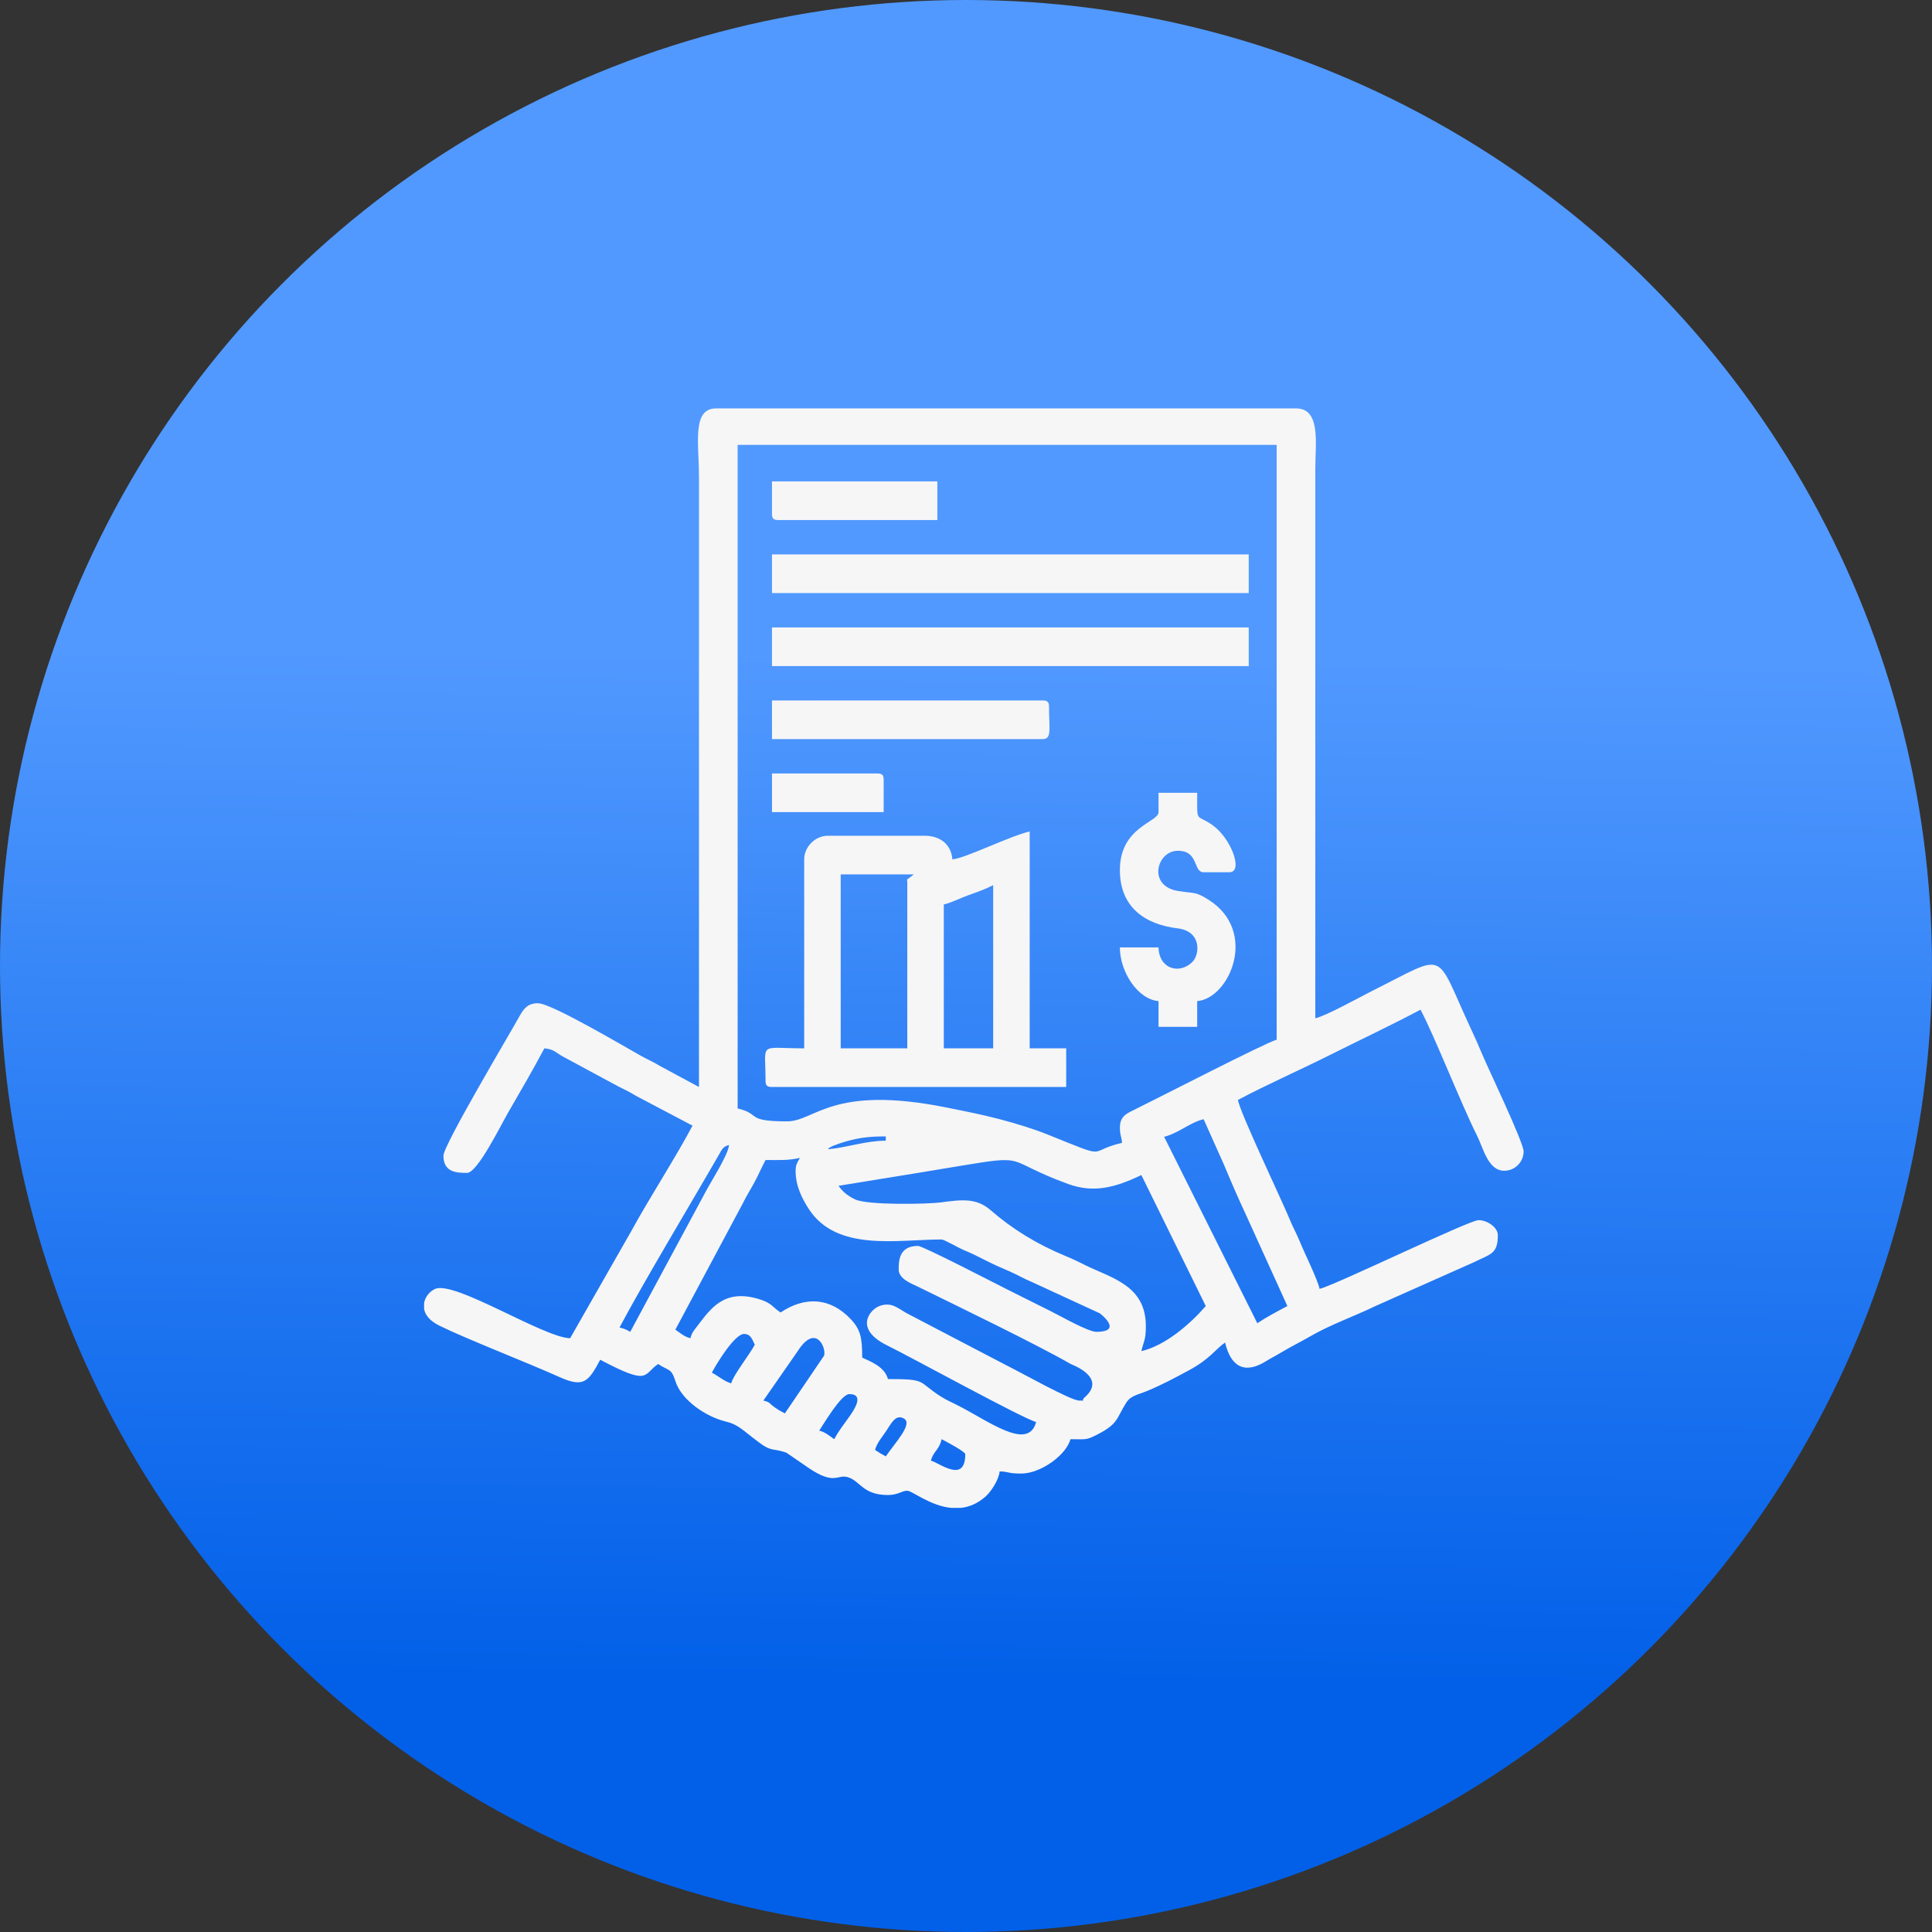
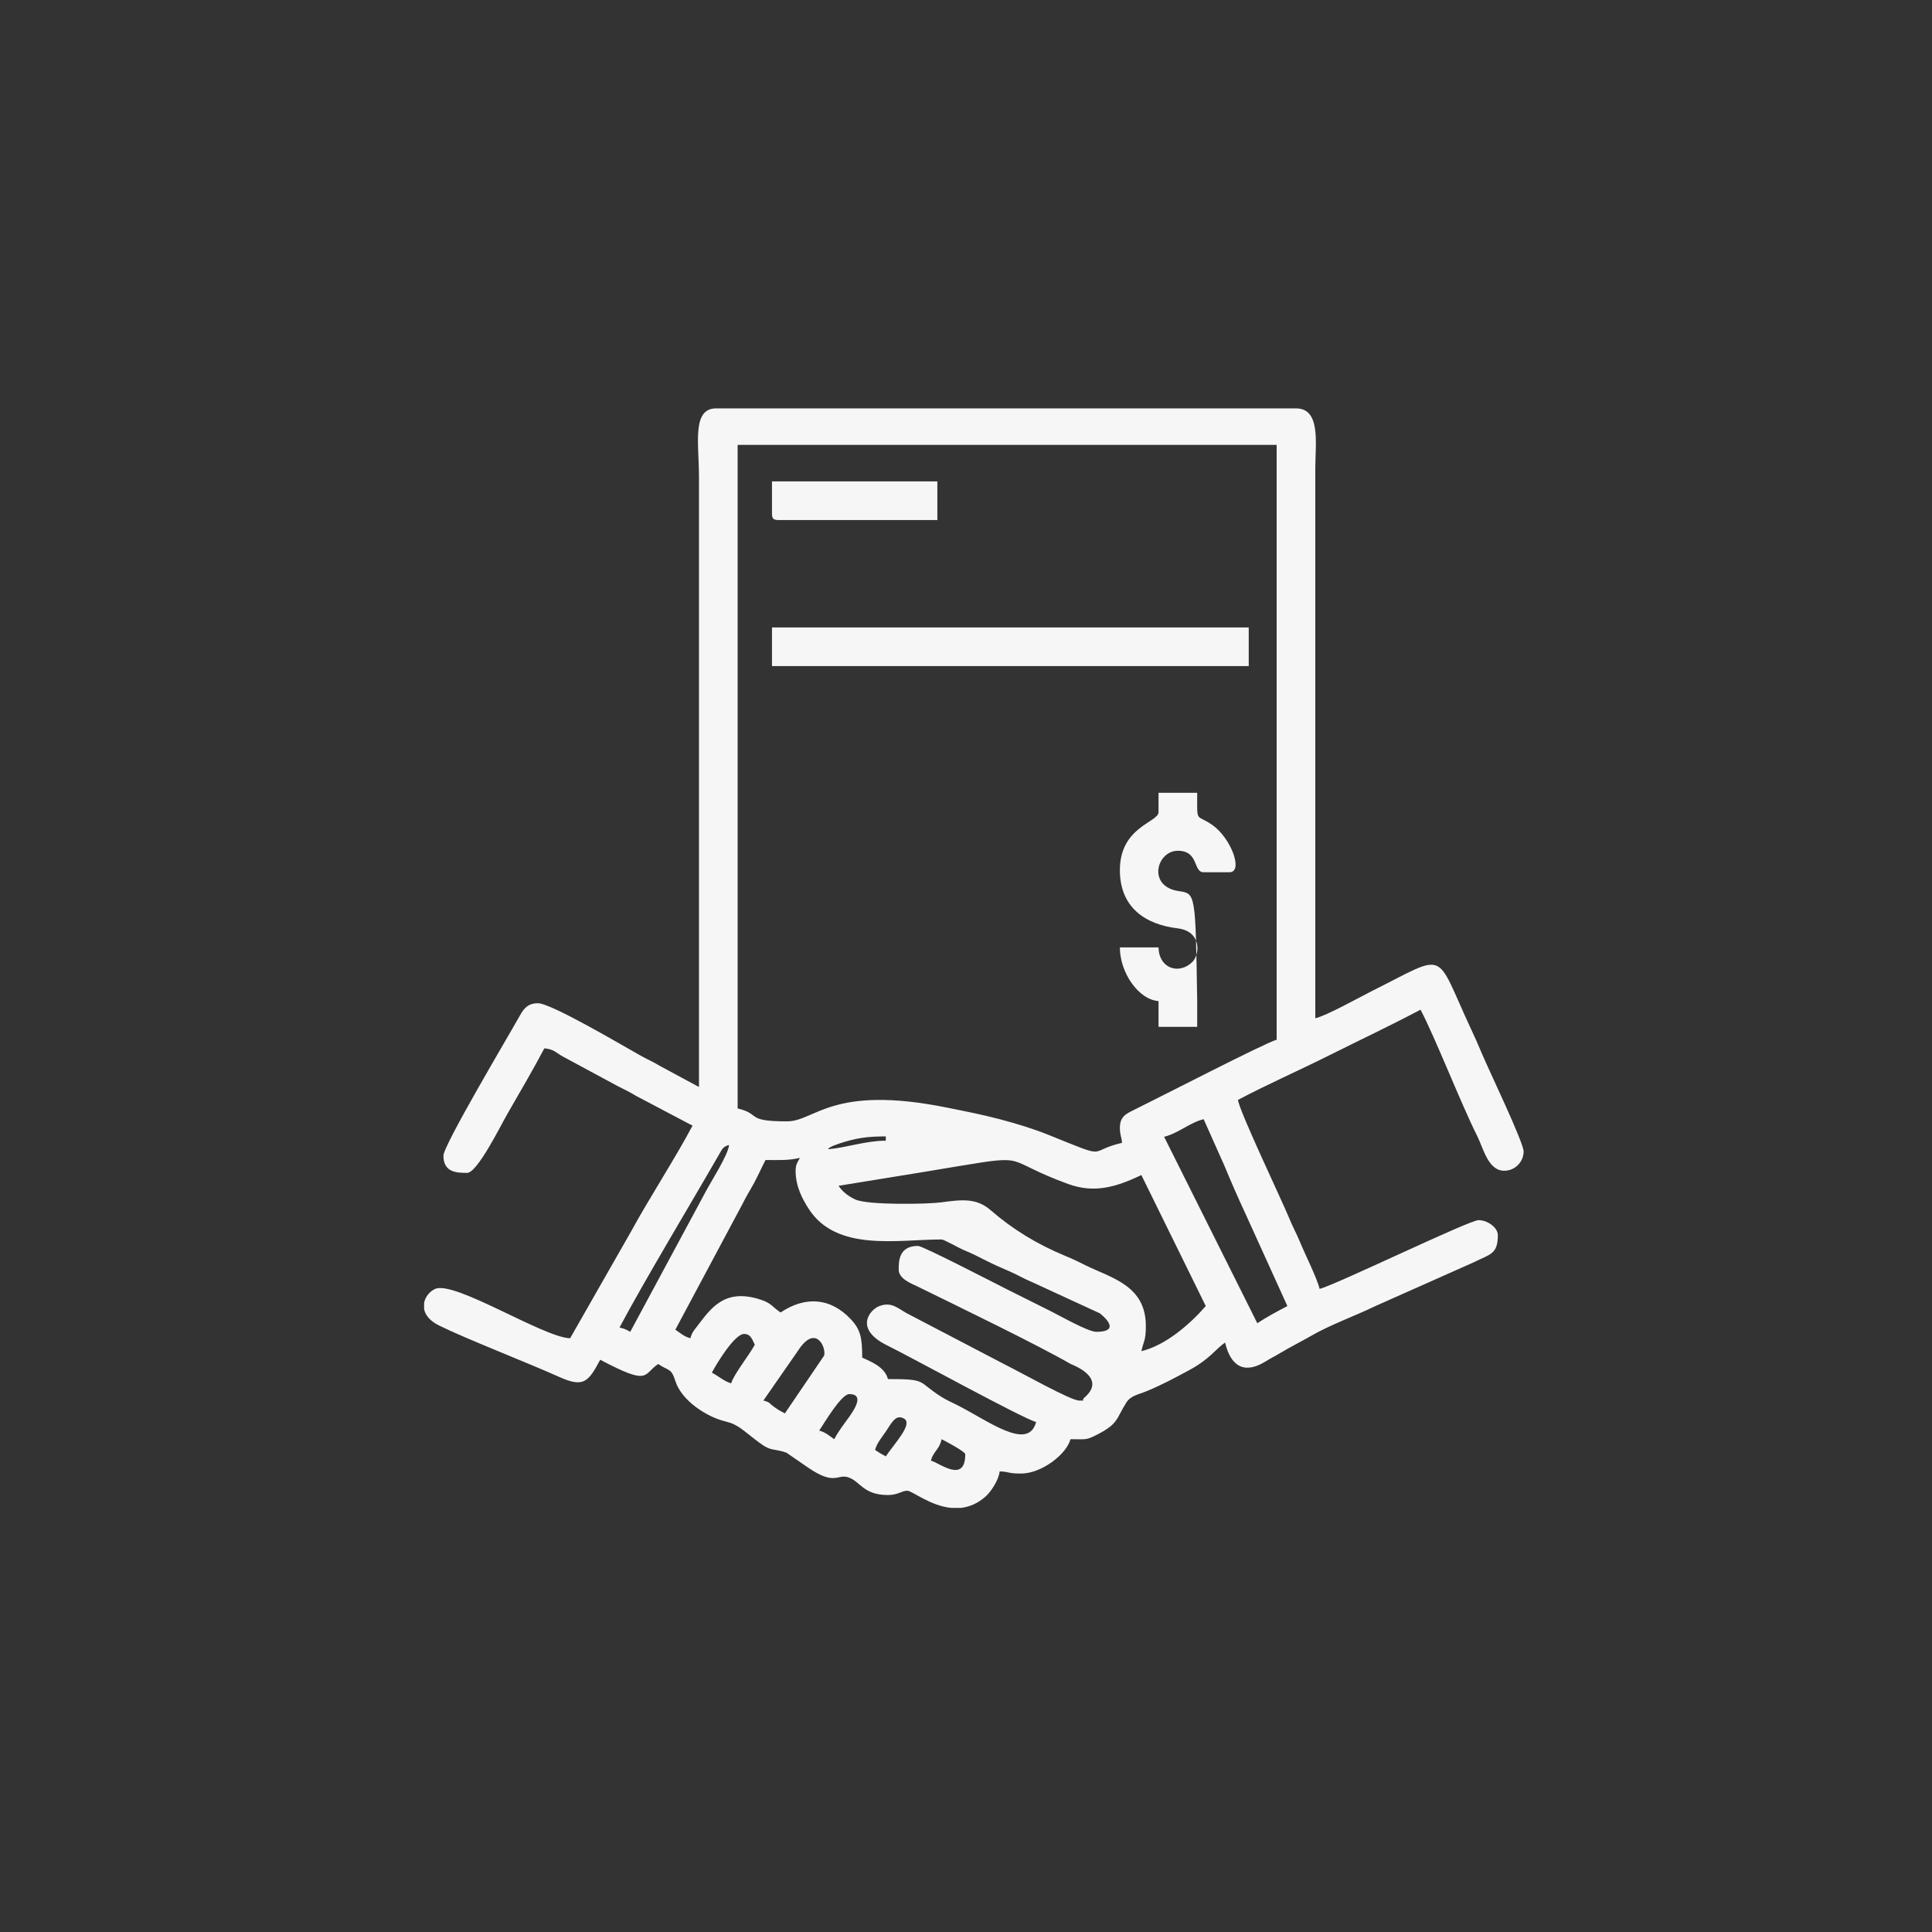
<svg xmlns="http://www.w3.org/2000/svg" width="123" height="123" viewBox="0 0 123 123" fill="none">
  <rect x="0" y="0" width="123" height="123" fill="#333333" stroke="none" />
-   <circle cx="61.5" cy="61.5" r="61.5" fill="url(#paint0_linear_188_3)" />
  <path fill-rule="evenodd" clip-rule="evenodd" d="M59.949 91.625C60.16 91.737 61.453 92.412 61.453 92.582C61.453 94.488 59.785 93.114 59.266 92.992C59.433 92.366 59.784 92.335 59.949 91.625ZM61.165 96H60.555C59.209 95.865 58.063 94.907 57.762 94.907C57.405 94.907 57.179 95.18 56.531 95.18C54.933 95.18 54.781 94.296 53.985 94.048C53.291 93.832 53.161 94.603 51.443 93.432L50.067 92.484C49.203 92.185 49.13 92.431 48.364 91.863C47.261 91.046 47.037 90.7 46.179 90.493C44.964 90.199 43.386 89.155 43 87.93C42.731 87.08 42.596 87.305 41.902 86.84C40.914 87.502 41.41 88.259 38.211 86.567C37.454 87.997 37.142 88.353 35.609 87.665C33.574 86.75 29.614 85.213 27.951 84.386C27.349 84.086 27.071 83.709 27 83.342V82.946C27.076 82.548 27.367 82.208 27.701 82.059C28.936 81.508 34.616 85.162 36.297 85.199L40.172 78.41C41.322 76.298 43.01 73.705 44.09 71.664L40.509 69.777C40.089 69.521 39.815 69.391 39.349 69.159L35.885 67.291C35.393 67.033 35.289 66.795 34.656 66.742C33.911 68.152 33.12 69.495 32.339 70.851C31.853 71.695 30.393 74.672 29.735 74.672C29.07 74.672 28.231 74.64 28.231 73.578C28.231 72.909 32.38 65.944 33.105 64.644C33.352 64.2 33.619 63.871 34.246 63.871C35.097 63.871 39.689 66.595 40.765 67.196C41.236 67.459 41.563 67.588 42.013 67.862L44.5 69.203V30.375C44.5 28.232 44.036 26 45.594 26H82.508C84.108 26 83.738 28.245 83.738 29.828V64.828C84.47 64.658 86.519 63.506 87.338 63.096C92.26 60.636 91.278 60.433 93.673 65.558C93.918 66.082 94.127 66.549 94.344 67.074C94.736 68.017 97 72.729 97 73.305C97 73.981 96.445 74.535 95.769 74.535C94.734 74.535 94.438 73.099 94.037 72.303C93.028 70.302 91.355 66.016 90.438 64.281C88.529 65.291 86.58 66.21 84.604 67.198C82.635 68.183 80.711 69.022 78.817 70.024C78.871 70.681 81.639 76.48 82.079 77.562C82.313 78.139 82.55 78.544 82.762 79.066C83.073 79.833 83.856 81.387 84.012 82.055C84.983 81.829 93.531 77.68 94.129 77.68C94.693 77.68 95.359 78.14 95.359 78.637C95.359 79.856 94.881 79.837 93.812 80.37L87.567 83.149C86.248 83.788 84.676 84.346 83.457 85.055C82.815 85.427 82.169 85.74 81.524 86.13C81.183 86.336 80.904 86.47 80.569 86.678C79.214 87.517 78.346 86.975 77.996 85.473C77.386 85.882 77.057 86.509 75.672 87.251C74.791 87.723 74.039 88.136 73.017 88.561C72.456 88.794 71.993 88.843 71.704 89.298C71.055 90.318 71.223 90.645 69.8 91.359C69.119 91.7 69.14 91.626 68.152 91.626C67.89 92.609 66.29 93.813 65.008 93.813C64.128 93.813 64.275 93.691 63.641 93.677C63.597 94.202 63.094 94.962 62.763 95.26C62.239 95.73 61.694 95.944 61.165 96.001L61.165 96ZM56.395 92.719C56.09 92.558 55.983 92.491 55.711 92.309C55.834 91.849 56.161 91.493 56.42 91.103C56.756 90.599 57.027 90.008 57.557 90.316C58.143 90.656 56.943 91.901 56.395 92.719V92.719ZM53.113 91.625C52.796 91.413 52.575 91.19 52.156 91.078C52.451 90.638 53.556 88.754 54.07 88.754C55.082 88.754 54.331 89.815 54.1 90.151C53.715 90.709 53.432 91.022 53.113 91.625ZM49.968 89.984C49.661 89.822 49.561 89.77 49.287 89.572C48.925 89.312 49.056 89.285 48.601 89.164L50.787 86.018C51.938 84.215 52.628 85.827 52.463 86.311L49.968 89.984H49.968ZM46.551 88.07C46.132 87.959 45.736 87.607 45.32 87.387C45.605 86.847 46.762 84.926 47.371 84.926C47.816 84.926 47.898 85.314 48.054 85.609C47.713 86.255 46.697 87.522 46.551 88.07ZM72.664 86.02C72.824 85.334 72.956 85.324 72.949 84.378C72.928 81.827 70.741 81.36 69.107 80.553C68.631 80.318 68.363 80.179 67.8 79.947C66.028 79.215 64.467 78.261 63.055 77.035C62.166 76.265 61.237 76.367 59.912 76.549C59.087 76.662 55.228 76.739 54.436 76.358C53.979 76.138 53.636 75.865 53.386 75.493L58.445 74.672C59.316 74.528 60.126 74.392 61.024 74.243C65.615 73.48 63.81 73.845 67.996 75.376C69.613 75.967 70.976 75.619 72.664 74.809L76.765 83.149C75.761 84.304 74.195 85.663 72.664 86.02V86.02ZM50.652 74.535C50.652 75.534 51.086 76.344 51.495 76.974C53.273 79.712 57.15 78.91 59.949 78.91C60.103 78.91 61.082 79.473 61.335 79.575C61.906 79.805 62.311 80.022 62.82 80.277C63.318 80.527 63.655 80.677 64.227 80.921C64.782 81.159 65.189 81.414 65.71 81.626L70.016 83.61C70.05 83.631 71.552 84.789 69.793 84.789C69.277 84.789 67.514 83.786 66.967 83.513C65.972 83.016 65.137 82.598 64.142 82.101C63.442 81.751 58.756 79.321 58.445 79.321C57.238 79.321 57.215 80.259 57.215 80.825C57.215 81.425 58.019 81.71 58.445 81.919C60.915 83.132 66.024 85.603 68.158 86.834C68.231 86.876 70.52 87.685 69.05 88.968C68.764 89.217 69.233 89.165 68.699 89.165C68.17 89.165 65.034 87.396 64.004 86.886L57.718 83.602C57.133 83.271 56.747 82.871 55.994 83.146C55.386 83.367 54.333 84.603 56.485 85.656C57.946 86.371 65.188 90.35 65.965 90.531C65.457 92.435 62.877 90.418 60.906 89.438C60.571 89.271 60.253 89.131 59.919 88.921C58.376 87.948 59.091 87.797 56.531 87.797C56.32 87.006 55.424 86.686 54.891 86.43C54.891 85.194 54.797 84.662 54.177 83.999C52.859 82.588 51.246 82.52 49.695 83.559C49.114 83.169 49.138 82.943 48.243 82.684C46.08 82.059 45.234 83.326 44.4 84.415C44.181 84.702 44.052 84.831 43.953 85.199C43.535 85.087 43.313 84.865 42.996 84.652L47.28 76.632C47.55 76.082 47.737 75.816 48.01 75.311C48.29 74.79 48.481 74.338 48.738 73.852C49.654 73.852 50.181 73.888 50.926 73.715C50.784 73.984 50.653 74.118 50.653 74.535H50.652ZM40.125 84.789C39.843 84.64 39.801 84.6 39.441 84.516C40.958 81.649 44.029 76.546 45.782 73.493C45.972 73.161 46.025 72.999 46.414 72.895C46.361 73.533 45.253 75.237 44.908 75.901L40.125 84.789H40.125ZM74.114 72.374C75.025 72.148 75.772 71.454 76.629 71.254L77.938 74.183C78.38 75.247 78.787 76.185 79.271 77.225L81.961 83.149C81.328 83.483 80.625 83.856 80.046 84.242L74.114 72.374ZM52.703 73.168C52.85 73.041 52.698 73.114 53.033 72.951C53.066 72.936 53.428 72.804 53.431 72.803C54.485 72.456 55.193 72.348 56.394 72.348V72.621C55.124 72.621 53.887 73.069 52.703 73.168ZM71.297 71.801C71.297 72.272 71.398 72.33 71.434 72.758C69.108 73.3 70.771 73.87 66.747 72.249C65.757 71.851 64.694 71.531 63.642 71.253C62.539 70.961 61.502 70.76 60.28 70.513C52.95 69.036 51.902 71.391 50.106 71.391C47.411 71.391 48.477 70.924 46.961 70.57V28.324H81.278V66.195C80.635 66.345 73.602 69.976 72.204 70.657C71.686 70.91 71.297 71.09 71.297 71.801H71.297Z" fill="#F6F6F6" />
-   <path fill-rule="evenodd" clip-rule="evenodd" d="M60.086 57.582C60.604 57.462 61.11 57.185 61.675 56.984C62.243 56.783 62.769 56.596 63.23 56.352V66.742H60.086V57.582ZM57.762 56.215V66.743H53.523V55.668H58.172C57.629 56.14 57.762 55.842 57.762 56.215H57.762ZM60.633 54.711C60.554 53.762 59.873 53.207 58.855 53.207H52.703C51.904 53.207 51.199 53.912 51.199 54.711V66.742C48.245 66.742 48.738 66.28 48.738 68.793C48.738 69.108 48.833 69.203 49.148 69.203H67.879V66.742H65.554V52.934C64.266 53.234 61.464 54.642 60.633 54.711L60.633 54.711Z" fill="#F6F6F6" />
-   <path fill-rule="evenodd" clip-rule="evenodd" d="M49.148 37.758H79.5V35.297H49.148V37.758Z" fill="#F6F6F6" />
  <path fill-rule="evenodd" clip-rule="evenodd" d="M49.148 42.406H79.5V39.946H49.148V42.406Z" fill="#F6F6F6" />
-   <path fill-rule="evenodd" clip-rule="evenodd" d="M73.758 51.703C73.758 52.359 71.297 52.626 71.297 55.395C71.297 57.804 72.958 58.863 74.972 59.103C76.5 59.285 76.401 60.753 75.912 61.241C75.091 62.059 73.788 61.69 73.757 60.317H71.296C71.296 61.882 72.442 63.625 73.757 63.735V65.375H76.219V63.735C78.285 63.563 80.13 59.29 76.934 57.277C76.111 56.759 76.115 56.897 75.022 56.728C73.03 56.422 73.636 54.164 74.988 54.164C76.342 54.164 75.944 55.531 76.629 55.531H78.269C79.184 55.531 78.377 53.354 77.179 52.52C76.123 51.785 76.219 52.475 76.219 50.473H73.757V51.703L73.758 51.703Z" fill="#F6F6F6" />
-   <path fill-rule="evenodd" clip-rule="evenodd" d="M49.148 47.055H66.375C66.983 47.055 66.785 46.417 66.785 45.004C66.785 44.689 66.69 44.594 66.375 44.594H49.148V47.055Z" fill="#F6F6F6" />
+   <path fill-rule="evenodd" clip-rule="evenodd" d="M73.758 51.703C73.758 52.359 71.297 52.626 71.297 55.395C71.297 57.804 72.958 58.863 74.972 59.103C76.5 59.285 76.401 60.753 75.912 61.241C75.091 62.059 73.788 61.69 73.757 60.317H71.296C71.296 61.882 72.442 63.625 73.757 63.735V65.375H76.219V63.735C76.111 56.759 76.115 56.897 75.022 56.728C73.03 56.422 73.636 54.164 74.988 54.164C76.342 54.164 75.944 55.531 76.629 55.531H78.269C79.184 55.531 78.377 53.354 77.179 52.52C76.123 51.785 76.219 52.475 76.219 50.473H73.757V51.703L73.758 51.703Z" fill="#F6F6F6" />
  <path fill-rule="evenodd" clip-rule="evenodd" d="M49.148 32.7C49.148 33.014 49.244 33.109 49.559 33.109H59.676V30.648H49.148V32.699V32.7Z" fill="#F6F6F6" />
-   <path fill-rule="evenodd" clip-rule="evenodd" d="M49.148 51.703H56.258V49.653C56.258 49.338 56.163 49.243 55.848 49.243H49.149V51.704L49.148 51.703Z" fill="#F6F6F6" />
  <defs>
    <linearGradient id="paint0_linear_188_3" x1="65.658" y1="106.889" x2="66.351" y2="41.751" gradientUnits="userSpaceOnUse">
      <stop stop-color="#0260E8" />
      <stop offset="1" stop-color="#5199FF" />
    </linearGradient>
  </defs>
</svg>